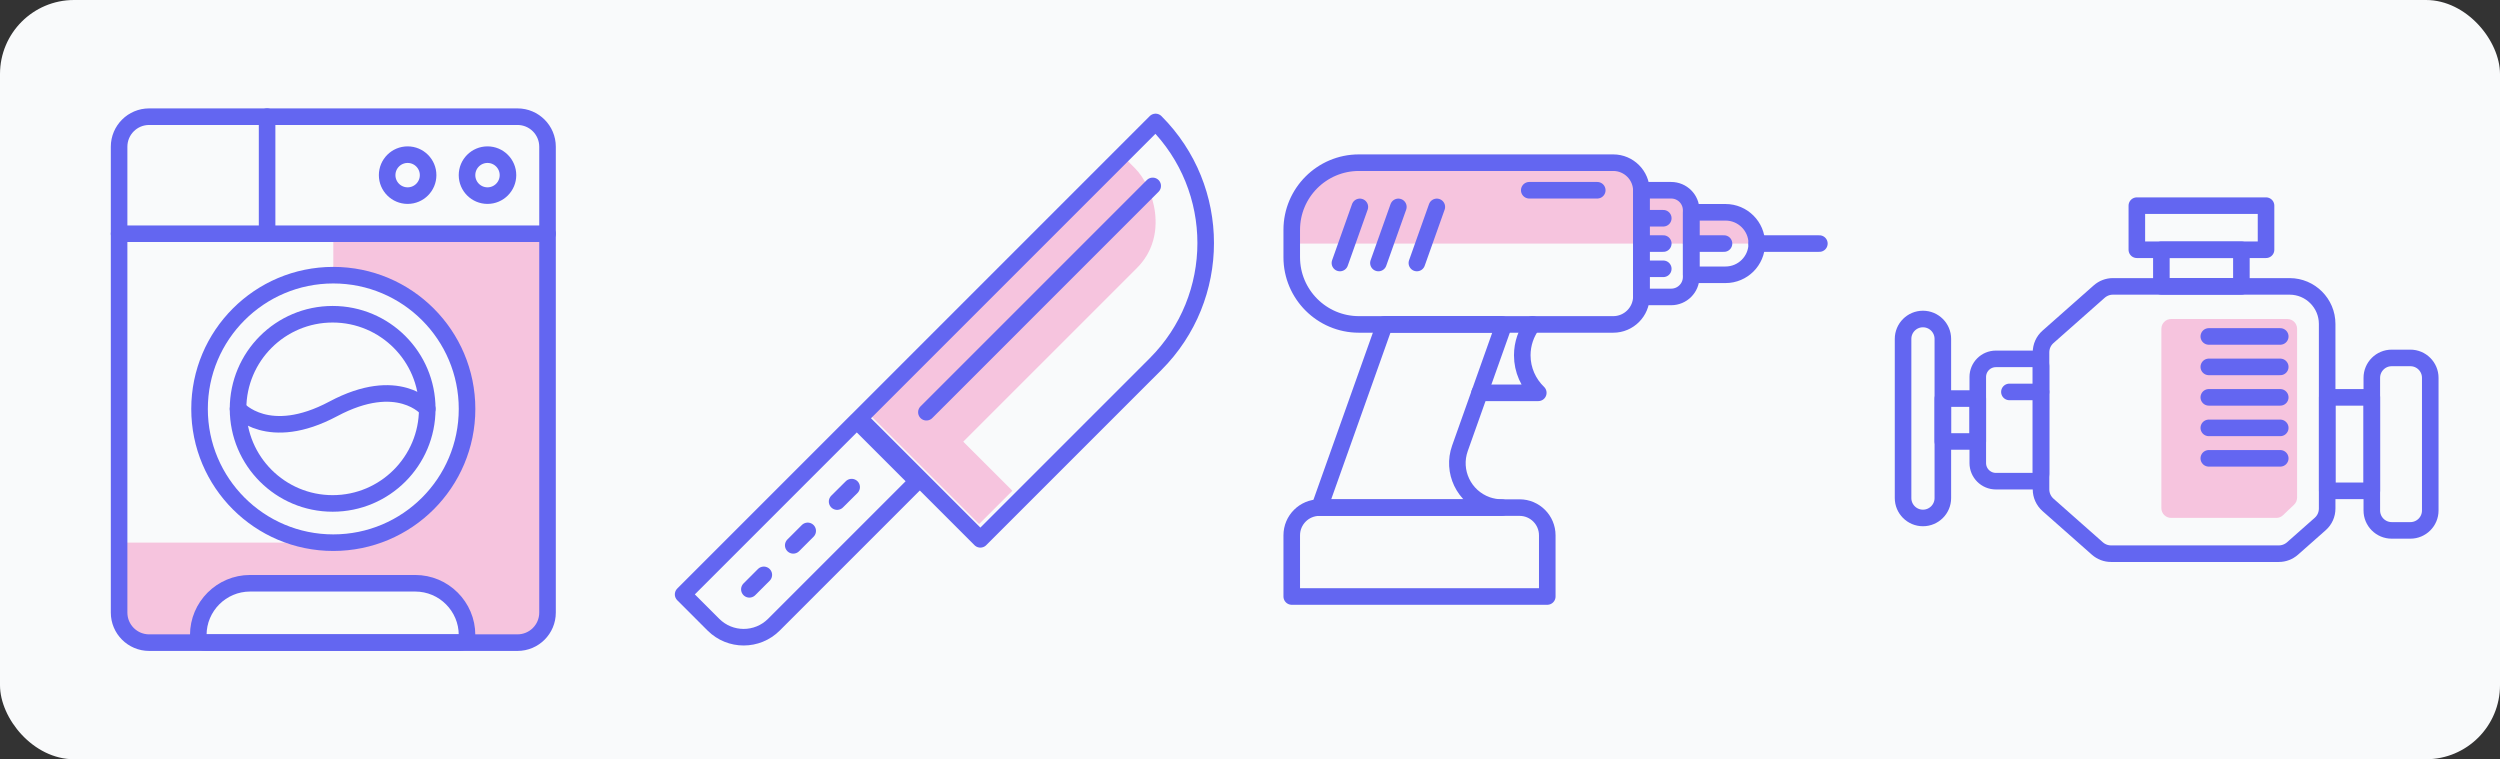
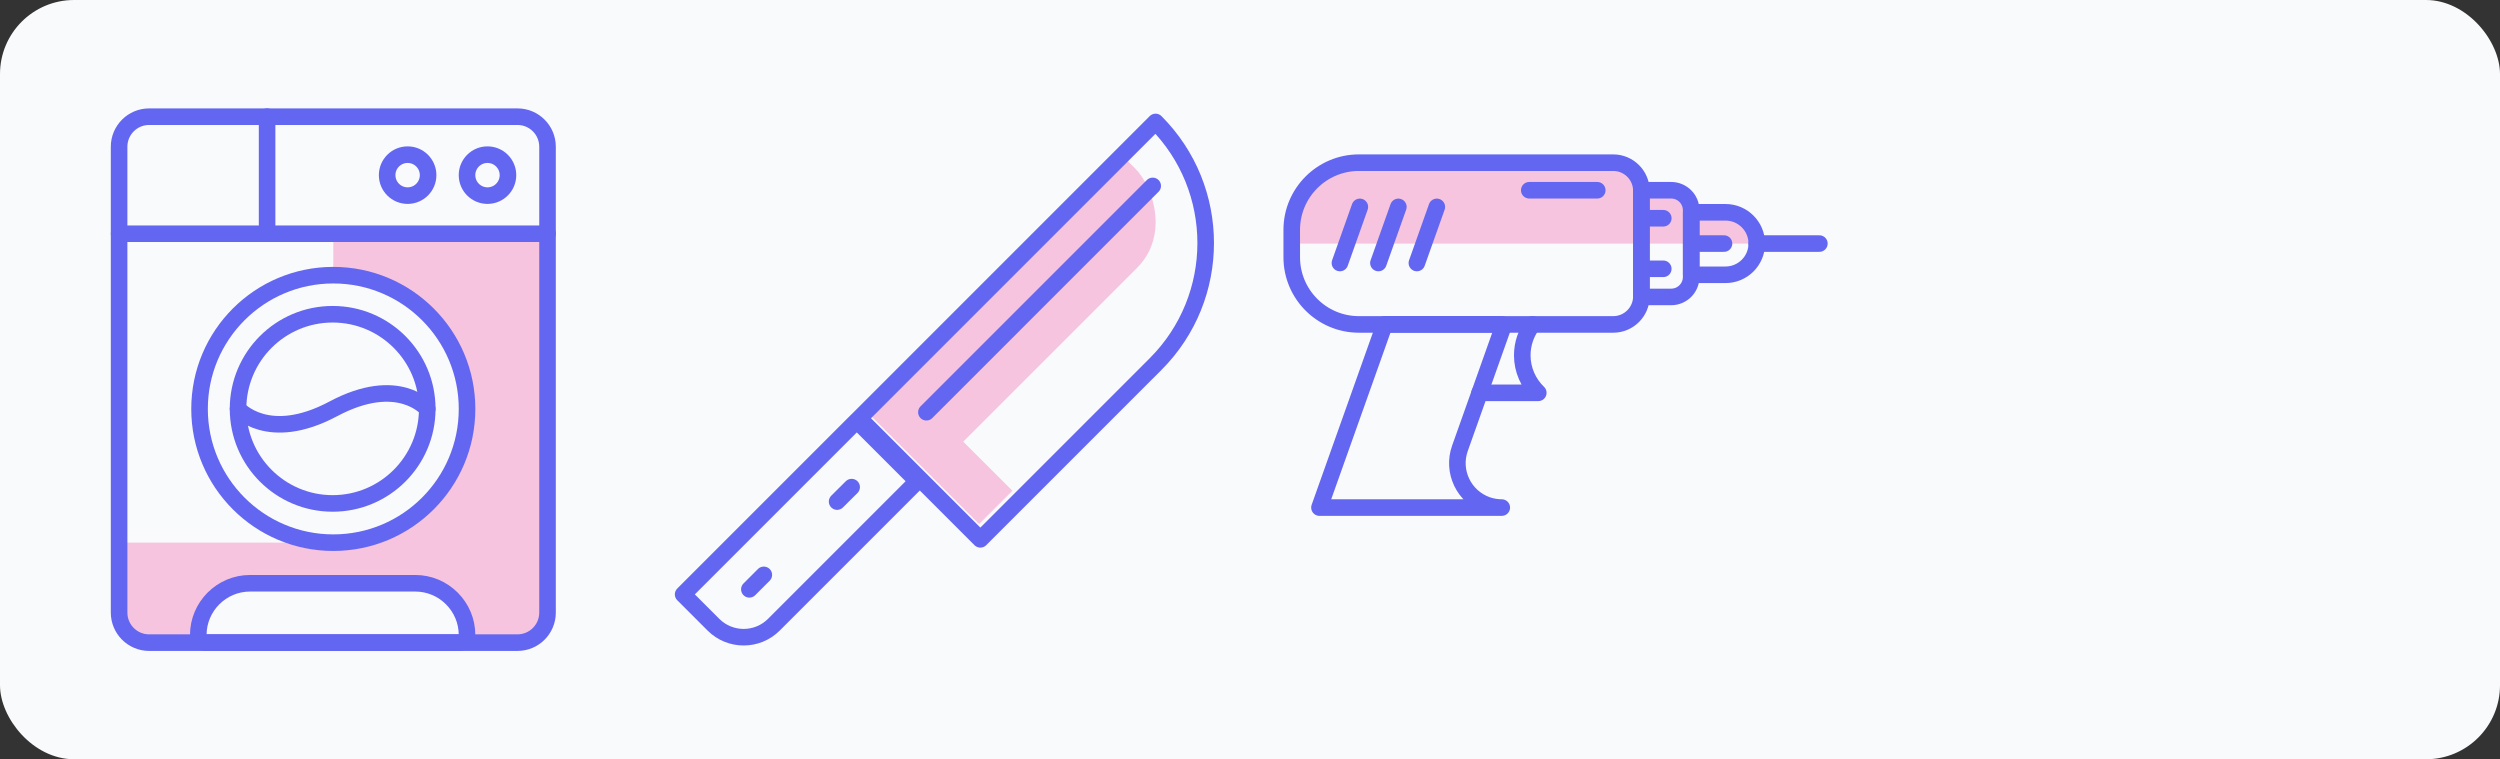
<svg xmlns="http://www.w3.org/2000/svg" width="270" height="82" viewBox="0 0 270 82" fill="none">
  <rect x="0" y="0" width="270" height="82" fill="#333333" stroke="none" />
  <rect width="270" height="82" rx="8" fill="#F9FAFB" />
  <g clip-path="url(#clip0_1655_89390)">
    <path opacity="0.3" d="M35.996 25.227V29.711C43.94 29.745 50.373 36.199 50.373 44.157C50.373 52.114 43.94 58.561 35.996 58.602H12.797V66.155C12.797 67.942 14.26 69.399 16.041 69.399H22.225C21.78 69.399 21.416 69.034 21.416 68.589C21.416 65.507 23.938 62.992 27.013 62.992H44.843C47.925 62.992 50.441 65.514 50.441 68.589C50.441 69.034 50.077 69.399 49.632 69.399H55.816C57.603 69.399 59.059 67.942 59.059 66.155V25.227H35.996Z" fill="#EC4899" />
    <path d="M35.926 54.371C41.569 54.371 46.143 49.797 46.143 44.154C46.143 38.512 41.569 33.938 35.926 33.938C30.283 33.938 25.709 38.512 25.709 44.154C25.709 49.797 30.283 54.371 35.926 54.371Z" stroke="#6366F1" stroke-width="1.79" stroke-linecap="round" stroke-linejoin="round" />
    <path d="M35.996 58.609C43.974 58.609 50.441 52.142 50.441 44.164C50.441 36.186 43.974 29.719 35.996 29.719C28.018 29.719 21.551 36.186 21.551 44.164C21.551 52.142 28.018 58.609 35.996 58.609Z" stroke="#6366F1" stroke-width="1.79" stroke-linecap="round" stroke-linejoin="round" />
    <path d="M55.889 12.602H16.107C14.316 12.602 12.863 14.054 12.863 15.845V66.161C12.863 67.953 14.316 69.405 16.107 69.405H55.889C57.68 69.405 59.133 67.953 59.133 66.161V15.845C59.133 14.054 57.68 12.602 55.889 12.602Z" stroke="#6366F1" stroke-width="1.79" stroke-linecap="round" stroke-linejoin="round" />
    <path d="M27.011 62.992H44.842C47.931 62.992 50.44 65.501 50.44 68.59C50.44 69.035 50.075 69.399 49.63 69.399H22.223C21.778 69.399 21.414 69.035 21.414 68.59C21.414 65.501 23.923 62.992 27.011 62.992Z" stroke="#6366F1" stroke-width="1.79" stroke-linecap="round" stroke-linejoin="round" />
    <path d="M44.025 21.127C45.246 21.127 46.236 20.137 46.236 18.915C46.236 17.694 45.246 16.703 44.025 16.703C42.803 16.703 41.812 17.694 41.812 18.915C41.812 20.137 42.803 21.127 44.025 21.127Z" stroke="#6366F1" stroke-width="1.79" stroke-linecap="round" stroke-linejoin="round" />
    <path d="M52.65 21.127C53.871 21.127 54.861 20.137 54.861 18.915C54.861 17.694 53.871 16.703 52.65 16.703C51.428 16.703 50.438 17.694 50.438 18.915C50.438 20.137 51.428 21.127 52.65 21.127Z" stroke="#6366F1" stroke-width="1.79" stroke-linecap="round" stroke-linejoin="round" />
    <path d="M12.863 25.242H59.133" stroke="#6366F1" stroke-width="1.79" stroke-linecap="round" stroke-linejoin="round" />
    <path d="M28.846 12.602V25.239" stroke="#6366F1" stroke-width="1.79" stroke-linecap="round" stroke-linejoin="round" />
    <path d="M25.709 44.159C25.709 44.159 28.959 47.908 35.993 44.159C43.027 40.409 46.143 44.159 46.143 44.159" stroke="#6366F1" stroke-width="1.79" stroke-linecap="round" stroke-linejoin="round" />
  </g>
  <g clip-path="url(#clip1_1655_89390)">
    <path opacity="0.3" d="M104.029 47.704L122.79 28.943C126.291 25.441 124.572 20.164 122.599 18.192L121.189 16.781L93.555 44.416L99.053 49.914L100.44 51.301L105.74 56.601L109.337 53.004L104.036 47.704H104.029Z" fill="#EC4899" />
    <path d="M124.803 13.172C132.018 20.387 132.018 32.107 124.803 39.323L105.878 58.247L92.803 45.172L124.803 13.172Z" stroke="#6366F1" stroke-width="1.79" stroke-linecap="round" stroke-linejoin="round" />
    <path d="M124.492 20.078L100.051 44.52" stroke="#6366F1" stroke-width="1.79" stroke-linecap="round" stroke-linejoin="round" />
    <path d="M92.533 45.438L99.071 51.975L83.581 67.466C81.777 69.269 78.853 69.269 77.049 67.466L73.777 64.194L92.533 45.438Z" stroke="#6366F1" stroke-width="1.79" stroke-linecap="round" stroke-linejoin="round" />
    <path d="M91.977 52.609L90.408 54.17" stroke="#6366F1" stroke-width="1.79" stroke-linecap="round" stroke-linejoin="round" />
    <path d="M82.492 62.086L80.932 63.647" stroke="#6366F1" stroke-width="1.79" stroke-linecap="round" stroke-linejoin="round" />
-     <path d="M87.231 57.336L85.67 58.897" stroke="#6366F1" stroke-width="1.79" stroke-linecap="round" stroke-linejoin="round" />
  </g>
  <g clip-path="url(#clip2_1655_89390)">
    <path opacity="0.3" d="M189.732 26.311C189.732 24.445 188.223 22.936 186.358 22.936H182.652V22.715C182.652 21.519 181.683 20.555 180.492 20.555H177.277V20.629C177.277 18.948 175.915 17.586 174.234 17.586H146.76C142.753 17.574 139.508 20.819 139.508 24.826V26.311H189.732Z" fill="#EC4899" />
-     <path d="M142.502 54.82H164.111C165.767 54.82 167.105 56.164 167.105 57.814V64.422H139.508V57.814C139.508 56.158 140.851 54.82 142.502 54.82Z" stroke="#6366F1" stroke-width="1.79" stroke-linecap="round" stroke-linejoin="round" />
    <path d="M146.76 17.57H174.228C175.909 17.57 177.271 18.932 177.271 20.613V31.995C177.271 33.676 175.909 35.038 174.228 35.038H146.76C142.76 35.038 139.508 31.786 139.508 27.786V24.822C139.508 20.822 142.76 17.57 146.76 17.57Z" stroke="#6366F1" stroke-width="1.79" stroke-linecap="round" stroke-linejoin="round" />
    <path d="M177.271 20.547H180.486C181.683 20.547 182.646 21.516 182.646 22.706V29.91C182.646 31.106 181.677 32.069 180.486 32.069H177.271V20.547Z" stroke="#6366F1" stroke-width="1.79" stroke-linecap="round" stroke-linejoin="round" />
    <path d="M182.652 22.928H186.358C188.223 22.928 189.733 24.444 189.733 26.302C189.733 28.168 188.217 29.677 186.358 29.677H182.652V22.922V22.928Z" stroke="#6366F1" stroke-width="1.79" stroke-linecap="round" stroke-linejoin="round" />
    <path d="M196.492 26.305H189.73" stroke="#6366F1" stroke-width="1.79" stroke-linecap="round" stroke-linejoin="round" />
    <path d="M186.192 26.305H182.652" stroke="#6366F1" stroke-width="1.79" stroke-linecap="round" stroke-linejoin="round" />
    <path d="M179.634 29.031H177.271" stroke="#6366F1" stroke-width="1.79" stroke-linecap="round" stroke-linejoin="round" />
-     <path d="M179.634 26.305H177.271" stroke="#6366F1" stroke-width="1.79" stroke-linecap="round" stroke-linejoin="round" />
    <path d="M179.634 23.57H177.271" stroke="#6366F1" stroke-width="1.79" stroke-linecap="round" stroke-linejoin="round" />
    <path d="M172.504 20.547H165.16" stroke="#6366F1" stroke-width="1.79" stroke-linecap="round" stroke-linejoin="round" />
    <path d="M160.589 54.542C158.092 53.652 156.785 50.91 157.675 48.413L162.197 35.688V35.031H149.539L142.502 54.818H162.191C161.657 54.818 161.117 54.726 160.583 54.542H160.589Z" stroke="#6366F1" stroke-width="1.79" stroke-linecap="round" stroke-linejoin="round" />
    <path d="M159.797 42.424H166.135C165.073 41.4 164.405 39.964 164.405 38.375C164.405 37.117 164.822 35.964 165.515 35.031" stroke="#6366F1" stroke-width="1.79" stroke-linecap="round" stroke-linejoin="round" />
    <path d="M146.864 22.344L144.711 28.405" stroke="#6366F1" stroke-width="1.79" stroke-linecap="round" stroke-linejoin="round" />
    <path d="M151.023 22.344L148.869 28.405" stroke="#6366F1" stroke-width="1.79" stroke-linecap="round" stroke-linejoin="round" />
    <path d="M155.177 22.344L153.023 28.405" stroke="#6366F1" stroke-width="1.79" stroke-linecap="round" stroke-linejoin="round" />
  </g>
  <g clip-path="url(#clip3_1655_89390)">
-     <path opacity="0.3" d="M245.843 55.933H234.48C233.9 55.933 233.428 55.46 233.428 54.881V35.505C233.428 34.926 233.9 34.453 234.48 34.453H247.034C247.613 34.453 248.086 34.926 248.086 35.505V53.747C248.086 54.037 247.966 54.308 247.758 54.509L246.567 55.643C246.372 55.832 246.114 55.933 245.843 55.933Z" fill="#EC4899" />
    <path d="M209.827 36.601C209.827 35.415 208.865 34.453 207.679 34.453C206.493 34.453 205.531 35.415 205.531 36.601V53.791C205.531 54.977 206.493 55.939 207.679 55.939C208.865 55.939 209.827 54.977 209.827 53.791V36.601Z" stroke="#6366F1" stroke-width="1.79" stroke-linecap="round" stroke-linejoin="round" />
    <path d="M260.32 38.656H258.304C257.118 38.656 256.156 39.618 256.156 40.804V55.135C256.156 56.321 257.118 57.282 258.304 57.282H260.32C261.506 57.282 262.468 56.321 262.468 55.135V40.804C262.468 39.618 261.506 38.656 260.32 38.656Z" stroke="#6366F1" stroke-width="1.79" stroke-linecap="round" stroke-linejoin="round" />
    <path d="M220.43 38.054V52.85C220.43 53.486 220.701 54.091 221.179 54.52L226.515 59.237C226.924 59.596 227.447 59.798 227.988 59.798H246.117C246.659 59.798 247.182 59.596 247.591 59.237L250.583 56.592C251.062 56.17 251.333 55.565 251.333 54.923V34.98C251.333 32.75 249.512 30.93 247.282 30.93H228.19C227.648 30.93 227.126 31.131 226.716 31.49L221.179 36.385C220.701 36.807 220.43 37.411 220.43 38.054Z" stroke="#6366F1" stroke-width="1.79" stroke-linecap="round" stroke-linejoin="round" />
    <path d="M215.559 38.758H219.672C220.088 38.758 220.428 39.098 220.428 39.514V51.211C220.428 51.627 220.088 51.967 219.672 51.967H215.559C214.475 51.967 213.6 51.091 213.6 50.008V40.717C213.6 39.633 214.475 38.758 215.559 38.758Z" stroke="#6366F1" stroke-width="1.79" stroke-linecap="round" stroke-linejoin="round" />
-     <path d="M213.601 43.047H209.828V47.677H213.601V43.047Z" stroke="#6366F1" stroke-width="1.79" stroke-linecap="round" stroke-linejoin="round" />
+     <path d="M213.601 43.047H209.828V47.677V43.047Z" stroke="#6366F1" stroke-width="1.79" stroke-linecap="round" stroke-linejoin="round" />
    <path d="M244.732 22.211H230.779V26.973H244.732V22.211Z" stroke="#6366F1" stroke-width="1.79" stroke-linecap="round" stroke-linejoin="round" />
    <path d="M242.07 26.977H233.428V30.926H242.07V26.977Z" stroke="#6366F1" stroke-width="1.79" stroke-linecap="round" stroke-linejoin="round" />
    <path d="M256.159 42.914H251.34V53.011H256.159V42.914Z" stroke="#6366F1" stroke-width="1.79" stroke-linecap="round" stroke-linejoin="round" />
    <path d="M217.016 42.328H220.43" stroke="#6366F1" stroke-width="1.79" stroke-linecap="round" stroke-linejoin="round" />
    <path d="M246.267 36.336H238.551" stroke="#6366F1" stroke-width="1.79" stroke-linecap="round" stroke-linejoin="round" />
    <path d="M246.267 39.625H238.551" stroke="#6366F1" stroke-width="1.79" stroke-linecap="round" stroke-linejoin="round" />
    <path d="M246.267 49.5H238.551" stroke="#6366F1" stroke-width="1.79" stroke-linecap="round" stroke-linejoin="round" />
    <path d="M246.267 42.914H238.551" stroke="#6366F1" stroke-width="1.79" stroke-linecap="round" stroke-linejoin="round" />
    <path d="M246.267 46.211H238.551" stroke="#6366F1" stroke-width="1.79" stroke-linecap="round" stroke-linejoin="round" />
  </g>
  <defs>
    <clipPath id="clip0_1655_89390">
      <rect width="48.293" height="58.826" fill="white" transform="translate(11.854 11.586)" />
    </clipPath>
    <clipPath id="clip1_1655_89390">
      <rect width="58.826" height="58.034" fill="white" transform="translate(72.586 11.984)" />
    </clipPath>
    <clipPath id="clip2_1655_89390">
      <rect width="58.826" height="48.703" fill="white" transform="translate(138.586 16.648)" />
    </clipPath>
    <clipPath id="clip3_1655_89390">
-       <rect width="58.826" height="39.463" fill="white" transform="translate(204.586 21.266)" />
-     </clipPath>
+       </clipPath>
  </defs>
</svg>